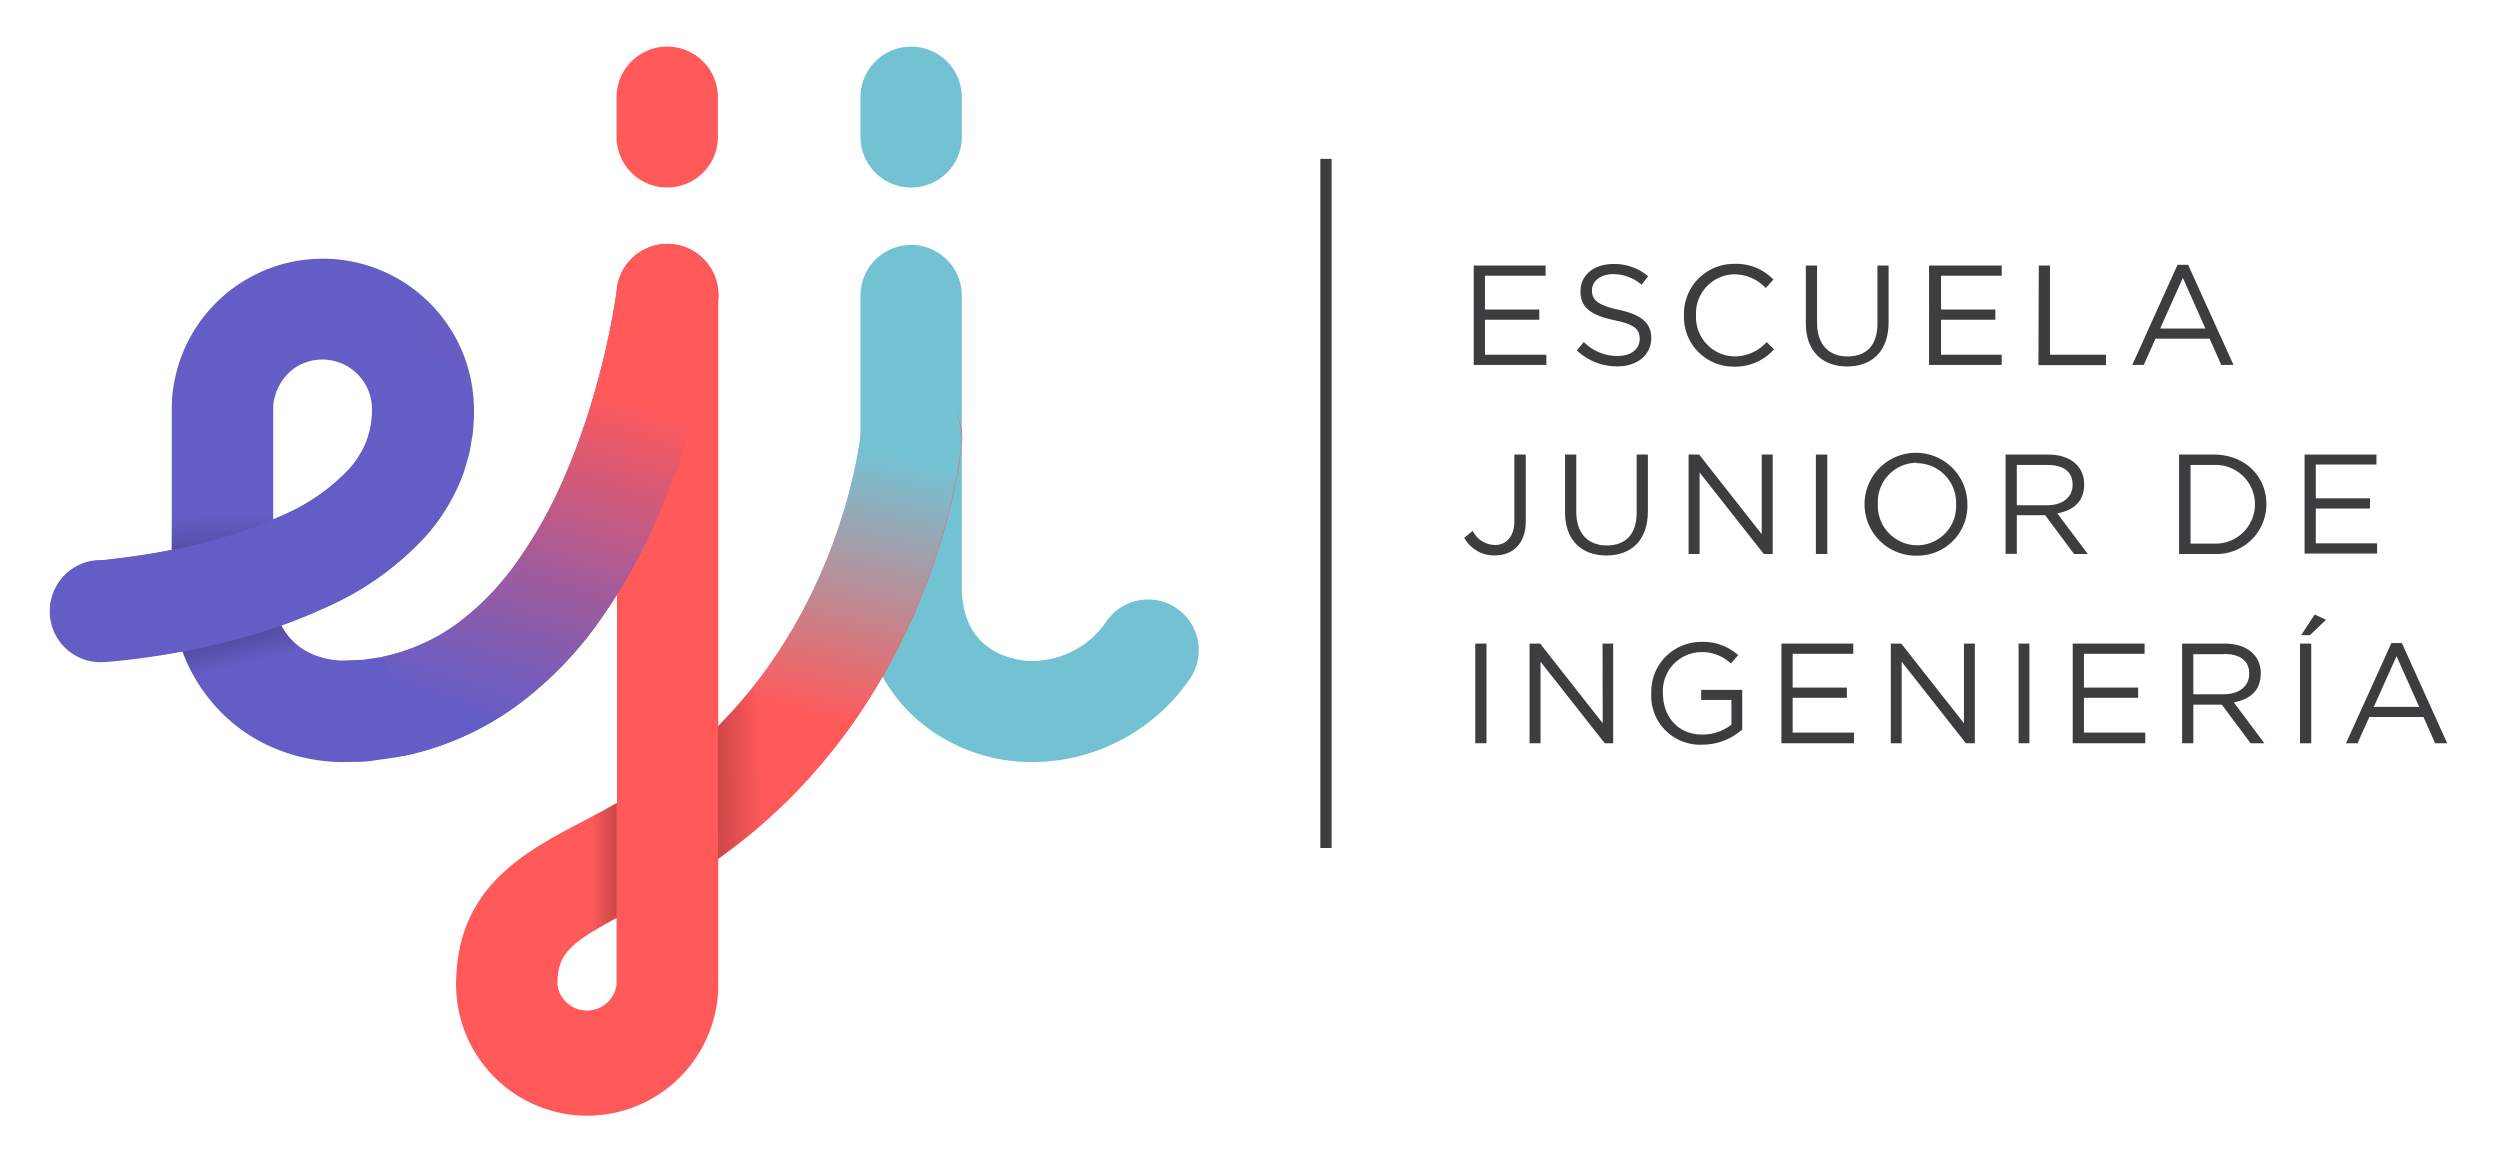
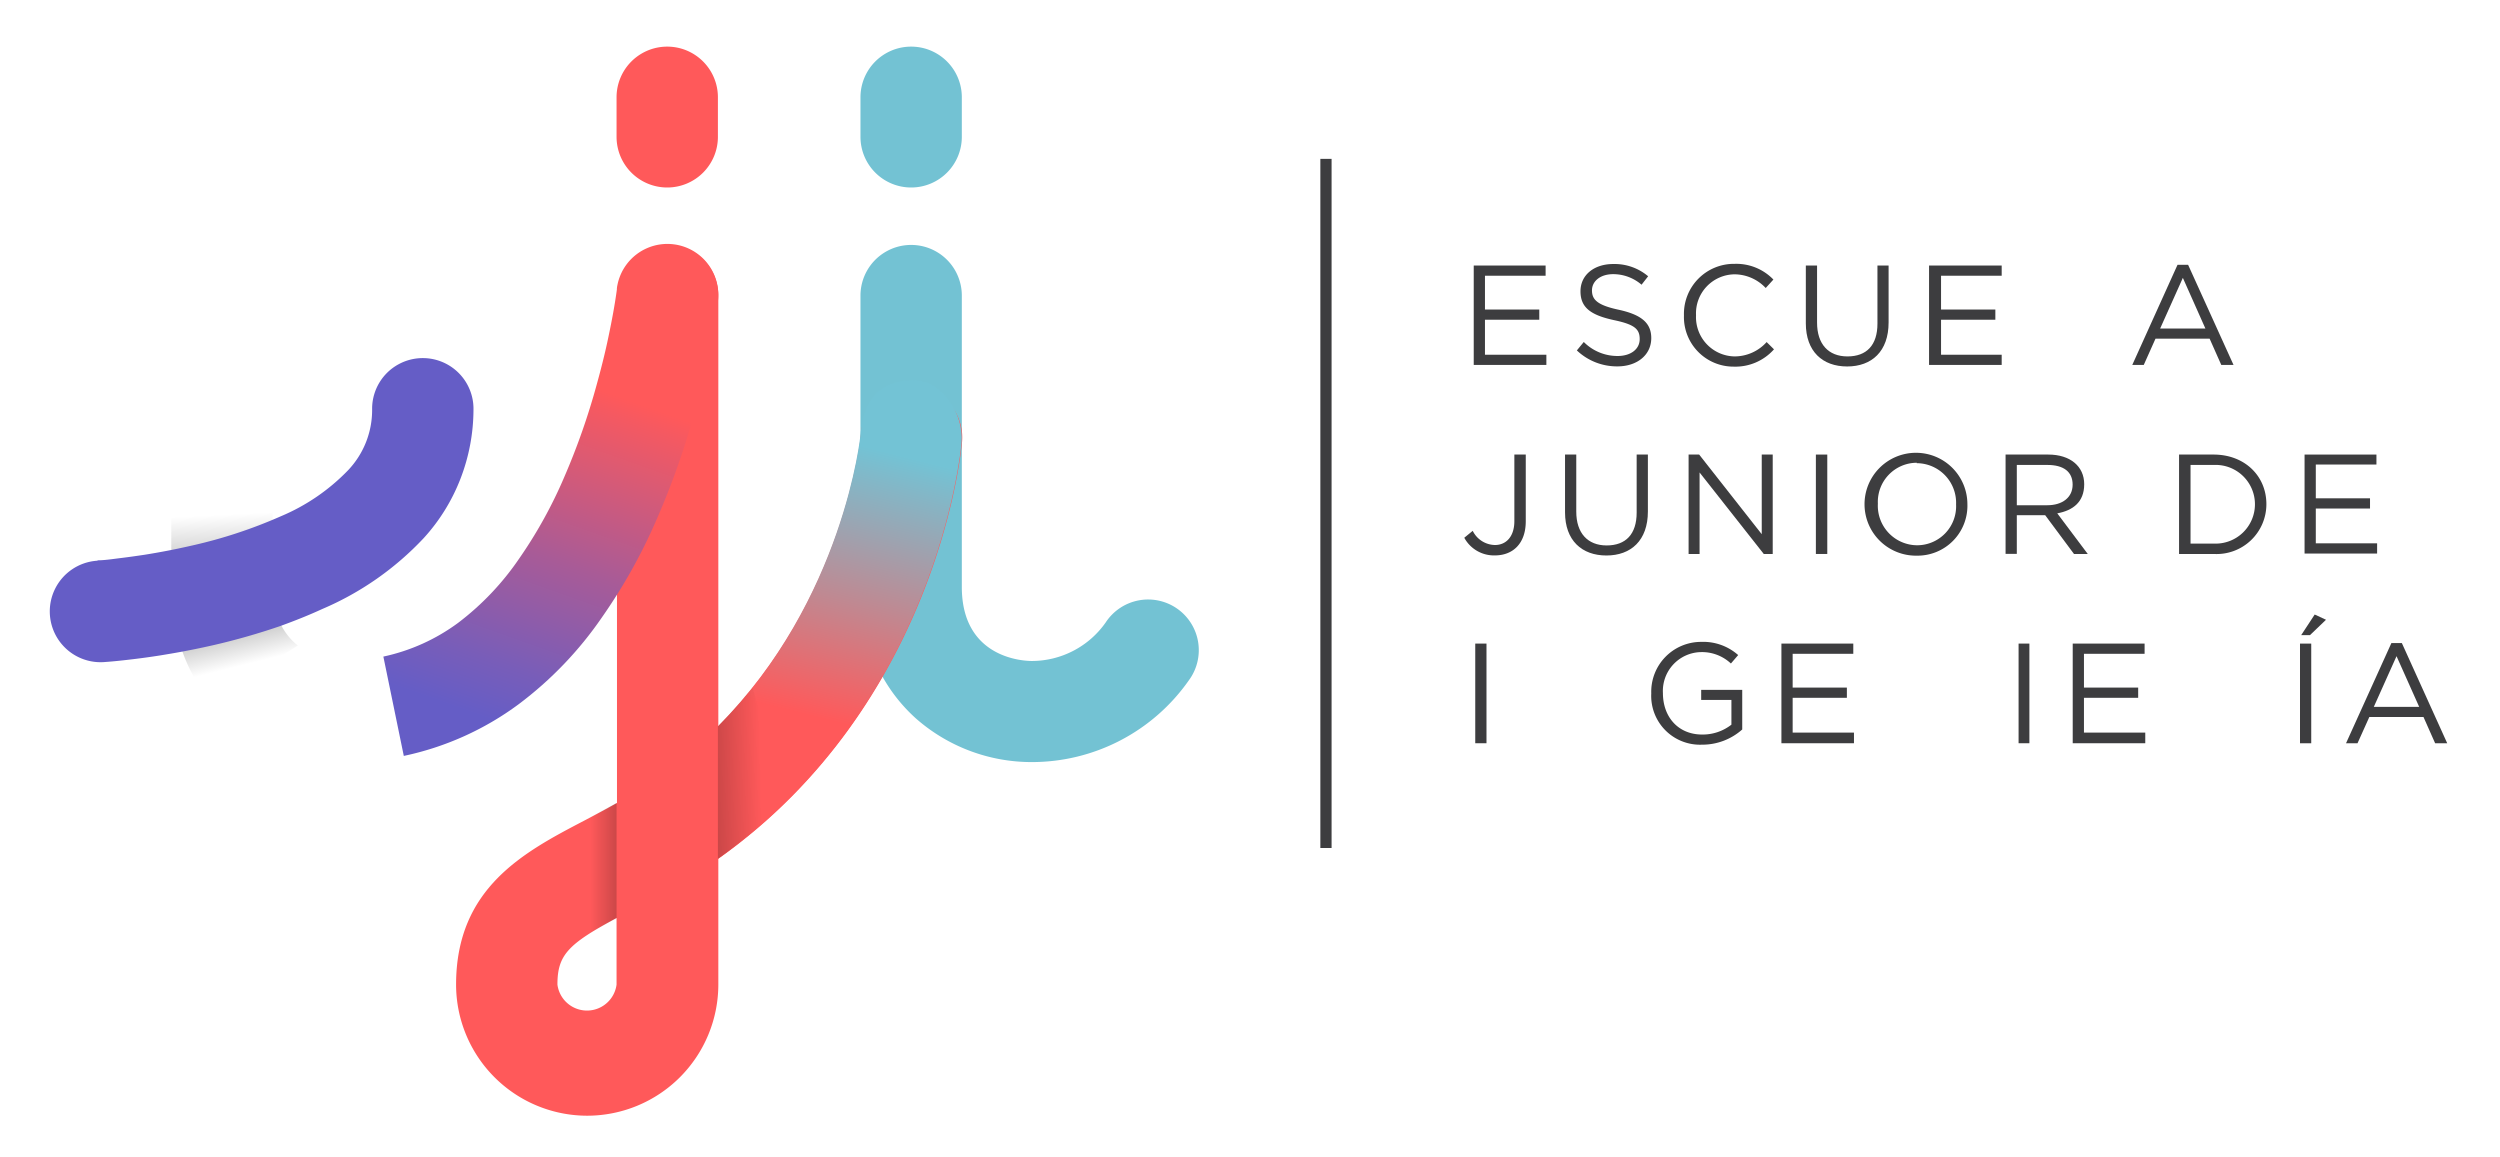
<svg xmlns="http://www.w3.org/2000/svg" xmlns:xlink="http://www.w3.org/1999/xlink" viewBox="0 0 296 137">
  <defs>
    <style>.cls-1{isolation:isolate;}.cls-2{fill:#3d3d3f;}.cls-3{fill:#73c2d3;}.cls-4{fill:#ff595a;}.cls-5{fill:url(#Degradado_sin_nombre_80);}.cls-6{fill:url(#Degradado_sin_nombre_341);}.cls-7{fill:url(#Degradado_sin_nombre_497);}.cls-10,.cls-11,.cls-8,.cls-9{mix-blend-mode:multiply;}.cls-8{fill:url(#Degradado_sin_nombre_351);}.cls-9{fill:url(#Degradado_sin_nombre_406);}.cls-10{fill:url(#Degradado_sin_nombre_406-2);}.cls-11{fill:url(#Degradado_sin_nombre_406-3);}.cls-12{fill:#655dc6;}</style>
    <linearGradient id="Degradado_sin_nombre_80" x1="5.94" y1="59.57" x2="85.01" y2="59.57" gradientUnits="userSpaceOnUse">
      <stop offset="0.54" stop-color="#655dc6" />
      <stop offset="0.62" stop-color="#695dc3" />
      <stop offset="0.69" stop-color="#745dbc" />
      <stop offset="0.77" stop-color="#865caf" />
      <stop offset="0.84" stop-color="#a15b9c" />
      <stop offset="0.9" stop-color="#c25b85" />
      <stop offset="0.97" stop-color="#eb5a68" />
      <stop offset="1" stop-color="#ff595a" />
    </linearGradient>
    <linearGradient id="Degradado_sin_nombre_341" x1="92.87" y1="96.31" x2="104.55" y2="49.94" gradientUnits="userSpaceOnUse">
      <stop offset="0.25" stop-color="#ff595a" />
      <stop offset="0.55" stop-color="#bf8992" />
      <stop offset="0.93" stop-color="#73c3d5" />
    </linearGradient>
    <linearGradient id="Degradado_sin_nombre_497" x1="51.71" y1="97.54" x2="70.15" y2="45.84" gradientUnits="userSpaceOnUse">
      <stop offset="0.25" stop-color="#655dc6" />
      <stop offset="0.37" stop-color="#785db9" />
      <stop offset="0.62" stop-color="#a85b97" />
      <stop offset="0.96" stop-color="#f55961" />
      <stop offset="1" stop-color="#ff595a" />
    </linearGradient>
    <linearGradient id="Degradado_sin_nombre_351" x1="84.87" y1="91.55" x2="90.1" y2="91.43" gradientUnits="userSpaceOnUse">
      <stop offset="0" stop-opacity="0.2" />
      <stop offset="1" stop-opacity="0" />
    </linearGradient>
    <linearGradient id="Degradado_sin_nombre_406" x1="69.09" y1="102.74" x2="73" y2="102.74" gradientUnits="userSpaceOnUse">
      <stop offset="0.21" stop-opacity="0" />
      <stop offset="1" stop-opacity="0.2" />
    </linearGradient>
    <linearGradient id="Degradado_sin_nombre_406-2" x1="29.08" y1="79.73" x2="27.92" y2="75.07" xlink:href="#Degradado_sin_nombre_406" />
    <linearGradient id="Degradado_sin_nombre_406-3" x1="26.16" y1="59.55" x2="26.5" y2="66.15" xlink:href="#Degradado_sin_nombre_406" />
  </defs>
  <title>Mesa de trabajo 1</title>
  <g class="cls-1">
    <g id="Capa_1" data-name="Capa 1">
      <path class="cls-2" d="M183,32.65h-7.18v4h6.43v1.21h-6.43V42h7.27v1.21h-8.6V31.44H183Z" />
      <path class="cls-2" d="M191.68,36.68c2.62.58,3.83,1.53,3.83,3.35,0,2-1.68,3.35-4,3.35a6.89,6.89,0,0,1-4.81-1.89l.82-1a5.62,5.62,0,0,0,4,1.66c1.58,0,2.62-.82,2.62-2s-.58-1.73-3.06-2.25c-2.7-.59-3.95-1.46-3.95-3.41s1.63-3.23,3.87-3.23a6.17,6.17,0,0,1,4.14,1.45l-.78,1A5.16,5.16,0,0,0,191,32.46c-1.53,0-2.51.84-2.51,1.92S189.09,36.13,191.68,36.68Z" />
      <path class="cls-2" d="M205.28,43.41a5.87,5.87,0,0,1-5.9-6.07,5.92,5.92,0,0,1,6-6.1,6.1,6.1,0,0,1,4.59,1.86l-.91,1a5.11,5.11,0,0,0-3.69-1.62,4.62,4.62,0,0,0-4.56,4.85,4.65,4.65,0,0,0,4.56,4.87,5.11,5.11,0,0,0,3.8-1.7l.87.86A6.11,6.11,0,0,1,205.28,43.41Z" />
      <path class="cls-2" d="M223.61,38.18c0,3.43-2,5.21-4.91,5.21s-4.89-1.78-4.89-5.11V31.44h1.33V38.2c0,2.54,1.34,4,3.6,4s3.55-1.32,3.55-3.89V31.44h1.32Z" />
      <path class="cls-2" d="M237,32.65h-7.18v4h6.43v1.21h-6.43V42H237v1.21h-8.6V31.44H237Z" />
-       <path class="cls-2" d="M241.39,31.44h1.33V42h6.63v1.23h-8Z" />
      <path class="cls-2" d="M264.45,43.21H263l-1.38-3.11h-6.41l-1.39,3.11h-1.36l5.36-11.86h1.25Zm-6-10.31-2.69,6h5.36Z" />
      <path class="cls-2" d="M177,65.76a4,4,0,0,1-3.63-2.09l1-.82A3,3,0,0,0,177,64.53c1.33,0,2.3-1,2.3-2.83V53.82h1.35v7.87C180.66,64.39,179.09,65.76,177,65.76Z" />
      <path class="cls-2" d="M195.11,60.56c0,3.43-2,5.21-4.91,5.21s-4.9-1.78-4.9-5.11V53.82h1.33v6.76c0,2.54,1.35,4,3.6,4s3.55-1.32,3.55-3.89V53.82h1.33Z" />
      <path class="cls-2" d="M208.59,53.82h1.3V65.59h-1.06l-7.6-9.65v9.65h-1.3V53.82h1.25l7.41,9.43Z" />
      <path class="cls-2" d="M216.35,53.82V65.59H215V53.82Z" />
      <path class="cls-2" d="M226.94,65.79a6.09,6.09,0,1,1,6-6.1A5.91,5.91,0,0,1,226.94,65.79Zm0-11a4.63,4.63,0,0,0-4.6,4.85A4.68,4.68,0,0,0,227,64.56a4.62,4.62,0,0,0,4.6-4.84A4.69,4.69,0,0,0,226.94,54.84Z" />
      <path class="cls-2" d="M245.56,65.59,242.15,61h-3.36v4.58h-1.33V53.82h5.06c2.59,0,4.25,1.39,4.25,3.51s-1.34,3.11-3.19,3.45l3.61,4.81Zm-3.14-10.54h-3.63v4.77h3.61c1.77,0,3-.91,3-2.44S244.32,55.05,242.42,55.05Z" />
      <path class="cls-2" d="M262.11,65.59H258V53.82h4.08c3.7,0,6.26,2.54,6.26,5.87A5.9,5.9,0,0,1,262.11,65.59Zm0-10.54h-2.75v9.31h2.75a4.66,4.66,0,1,0,0-9.31Z" />
      <path class="cls-2" d="M281.37,55h-7.18v4h6.42v1.21h-6.42v4.12h7.26v1.21h-8.59V53.82h8.51Z" />
      <path class="cls-2" d="M176,76.2V88h-1.33V76.2Z" />
-       <path class="cls-2" d="M189.74,76.2H191V88H190l-7.6-9.65V88h-1.3V76.2h1.25l7.41,9.43Z" />
      <path class="cls-2" d="M201.51,88.17a5.78,5.78,0,0,1-6-6.07,5.9,5.9,0,0,1,5.9-6.1,6.23,6.23,0,0,1,4.39,1.56l-.86,1a5,5,0,0,0-3.58-1.35,4.6,4.6,0,0,0-4.47,4.85c0,2.82,1.8,4.91,4.65,4.91A5.52,5.52,0,0,0,205,85.8V82.87h-3.58V81.68h4.86v4.69A7.1,7.1,0,0,1,201.51,88.17Z" />
      <path class="cls-2" d="M219.43,77.41h-7.18v4h6.42v1.21h-6.42v4.12h7.26V88h-8.59V76.2h8.51Z" />
-       <path class="cls-2" d="M232.53,76.2h1.29V88h-1.06l-7.6-9.65V88h-1.29V76.2h1.24l7.42,9.43Z" />
      <path class="cls-2" d="M240.28,76.2V88H239V76.2Z" />
      <path class="cls-2" d="M253.92,77.41h-7.18v4h6.42v1.21h-6.42v4.12H254V88h-8.59V76.2h8.51Z" />
-       <path class="cls-2" d="M266.47,88l-3.41-4.57h-3.37V88h-1.33V76.2h5.07c2.58,0,4.25,1.39,4.25,3.51s-1.35,3.11-3.2,3.45L268.1,88Zm-3.15-10.54h-3.63V82.2h3.62c1.76,0,3-.91,3-2.44S265.22,77.43,263.32,77.43Z" />
      <path class="cls-2" d="M273.65,76.2V88h-1.33V76.2Zm-1.19-1,1.6-2.44,1.34.62-1.9,1.82Z" />
      <path class="cls-2" d="M289.75,88h-1.43l-1.38-3.11h-6.41L279.13,88h-1.36l5.37-11.86h1.24Zm-6-10.31-2.69,6h5.37Z" />
      <path class="cls-3" d="M122.16,90.23a20.72,20.72,0,0,1-13.71-5.16c-3-2.7-6.57-7.59-6.57-15.6V35a6,6,0,0,1,12,0v34.5c0,8.52,7.43,8.76,8.28,8.76a10.7,10.7,0,0,0,8.76-4.57,6,6,0,1,1,9.84,6.86A22.69,22.69,0,0,1,122.16,90.23Z" />
      <path class="cls-4" d="M69.48,132.1A15.54,15.54,0,0,1,54,116.58c0-11.44,8-15.67,15.14-19.4,1.27-.67,2.58-1.36,3.91-2.11V35a6,6,0,0,1,12,0V86c14.93-15,16.88-34.43,16.9-34.67a6,6,0,1,1,11.95,1.08c-.12,1.34-3.1,31-28.85,49.27v14.91A15.54,15.54,0,0,1,69.48,132.1ZM73,108.69c-5.75,3.1-7,4.38-7,7.89a3.53,3.53,0,0,0,7,0Z" />
      <path class="cls-4" d="M79,22.2a6,6,0,0,1-6-6V11.52a6,6,0,1,1,12,0V16.2A6,6,0,0,1,79,22.2Z" />
-       <path class="cls-5" d="M11.62,66.34c.77,0,1.81-.16,2.73-.27s1.91-.26,2.86-.41c1.9-.3,3.8-.67,5.66-1.1A56.72,56.72,0,0,0,33.46,61a23.38,23.38,0,0,0,8-5.6A11.56,11.56,0,0,0,43.5,52c.08-.31.17-.62.27-.92s.1-.64.17-1a4.55,4.55,0,0,0,.1-1,4.86,4.86,0,0,0,0-.92,5.88,5.88,0,0,0-9-4.69A6,6,0,0,0,33,45.77a6.13,6.13,0,0,0-.52,1.43c-.07.24-.08.5-.13.75l0,.39V69.48l0,.26,0,.53a5.59,5.59,0,0,0,.11,1l.06.49.13.46a7.41,7.41,0,0,0,4.27,5.2,9.43,9.43,0,0,0,3.6.79L43,78.12c.81-.14,1.63-.22,2.43-.38a23,23,0,0,0,8.86-4,32.47,32.47,0,0,0,7.19-7.56,54.16,54.16,0,0,0,5.4-9.77A81.54,81.54,0,0,0,70.66,45.5c.52-1.88,1-3.77,1.39-5.67.2-.95.39-1.9.56-2.85s.33-1.95.43-2.72l0-.12A6,6,0,1,1,85,35.68c-.17,1.28-.34,2.29-.54,3.41s-.4,2.16-.63,3.24c-.45,2.14-1,4.26-1.56,6.37a94.06,94.06,0,0,1-4.39,12.49,65.66,65.66,0,0,1-6.6,11.89,43.91,43.91,0,0,1-9.87,10.3A35,35,0,0,1,47.81,89.5c-1.22.24-2.46.38-3.7.57s-2.44.13-3.72.16A21.39,21.39,0,0,1,32,88.38a19.43,19.43,0,0,1-7-5.35A19.79,19.79,0,0,1,21,75.15l-.25-1-.16-1A16.39,16.39,0,0,1,20.34,71l0-1,0-.51V48.55l0-.57.06-1.16a19.7,19.7,0,0,1,.38-2.3,18.22,18.22,0,0,1,1.62-4.37,17.9,17.9,0,0,1,30.88-1.29,17.77,17.77,0,0,1,2.81,8.79,15.61,15.61,0,0,1,0,2.18,13.71,13.71,0,0,1-.21,2.09c-.12.69-.21,1.4-.4,2.09s-.4,1.37-.61,2.05a23.39,23.39,0,0,1-4.24,7.18A35,35,0,0,1,38.5,71.93a67.41,67.41,0,0,1-12.9,4.31c-2.16.51-4.33.93-6.51,1.28-1.09.17-2.18.32-3.28.46s-2.15.25-3.44.34a6,6,0,1,1-.86-12Z" />
      <path class="cls-3" d="M107.88,22.2a6,6,0,0,1-6-6V11.52a6,6,0,1,1,12,0V16.2A6,6,0,0,1,107.88,22.2Z" />
      <path class="cls-6" d="M85,86c14.93-15,16.88-34.43,16.9-34.67.3-3.3,1.68-6.2,6.1-6.32,3.58-.09,6.15,4.1,5.85,7.4-.12,1.34-3.1,31-28.85,49.27" />
      <path class="cls-7" d="M45.39,77.74a23,23,0,0,0,8.86-4,32.47,32.47,0,0,0,7.19-7.56,54.16,54.16,0,0,0,5.4-9.77A81.54,81.54,0,0,0,70.66,45.5c.52-1.88,1-3.77,1.39-5.67.2-.95.39-1.9.56-2.85s.33-1.95.43-2.72l0-.12A6,6,0,1,1,85,35.68c-.17,1.28-.34,2.29-.54,3.41s-.4,2.16-.63,3.24c-.45,2.14-1,4.26-1.56,6.37a94.06,94.06,0,0,1-4.39,12.49,65.66,65.66,0,0,1-6.6,11.89,43.91,43.91,0,0,1-9.87,10.3A35,35,0,0,1,47.81,89.5" />
      <path class="cls-8" d="M93.08,94.61l-4-13.27h0A53.66,53.66,0,0,1,85,86v15.68a65.9,65.9,0,0,0,8.27-7Z" />
      <polygon class="cls-9" points="73 95.07 73 108.69 69.94 110.41 69.09 97.18 73 95.07" />
      <path class="cls-10" d="M24.91,83a19.16,19.16,0,0,1-1.26-1.7A20,20,0,0,1,21,75.15l11.46-3.86.06.49.13.46a7.42,7.42,0,0,0,2.61,4.19" />
      <polygon class="cls-11" points="20.28 60.76 20.28 66.57 32.28 63.02 32.28 57.21 20.28 60.76" />
      <path class="cls-12" d="M11.62,66.34c.76,0,1.79-.16,2.7-.27s1.88-.25,2.82-.39q2.82-.45,5.6-1.09a56.47,56.47,0,0,0,10.48-3.45,23.94,23.94,0,0,0,8-5.47,10.35,10.35,0,0,0,2.84-7.15v-.24a6,6,0,0,1,12,.24,22.84,22.84,0,0,1-1.55,8.19,22.39,22.39,0,0,1-4.34,7,35.56,35.56,0,0,1-12,8.39c-1.63.75-3.27,1.4-4.92,2a78.65,78.65,0,0,1-7.83,2.25q-1.95.45-3.9.81c-.84.16-1.69.3-2.54.44-1.08.17-2.15.32-3.24.45s-2.13.25-3.4.34a6,6,0,1,1-.86-12Z" />
      <path class="cls-2" d="M157.66,18.81V100.4h-1.33V18.81Z" />
    </g>
  </g>
</svg>